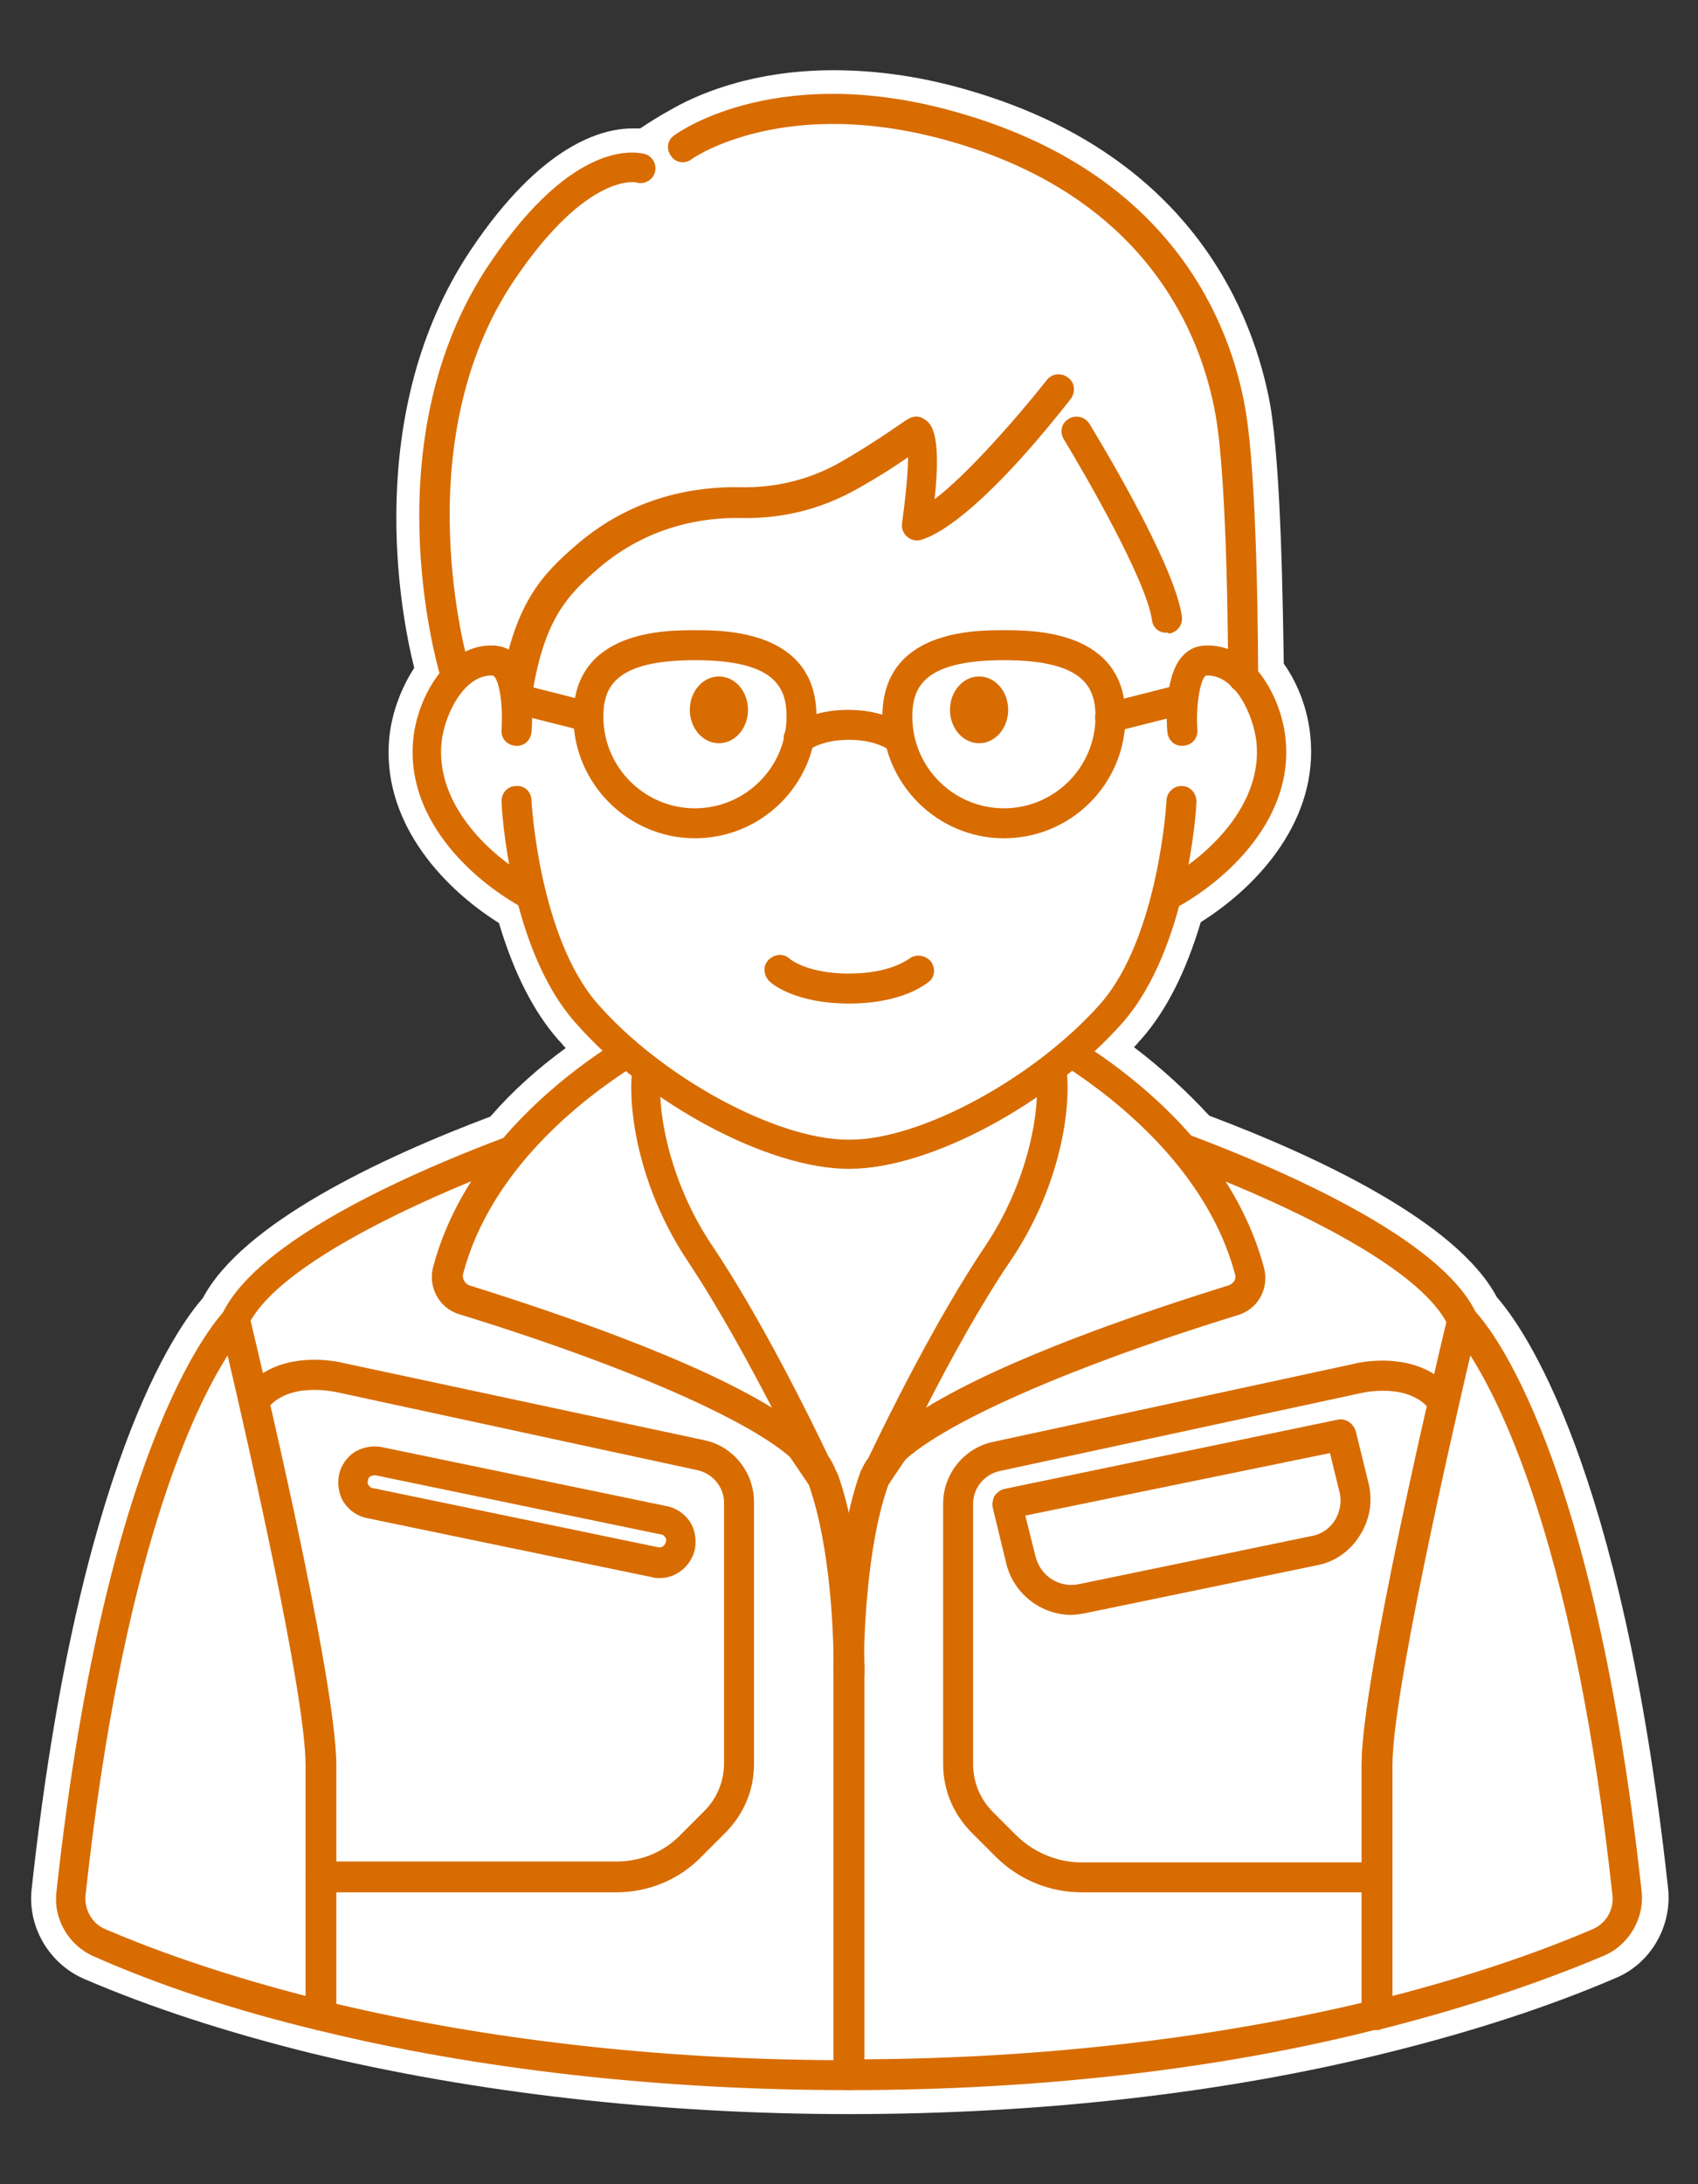
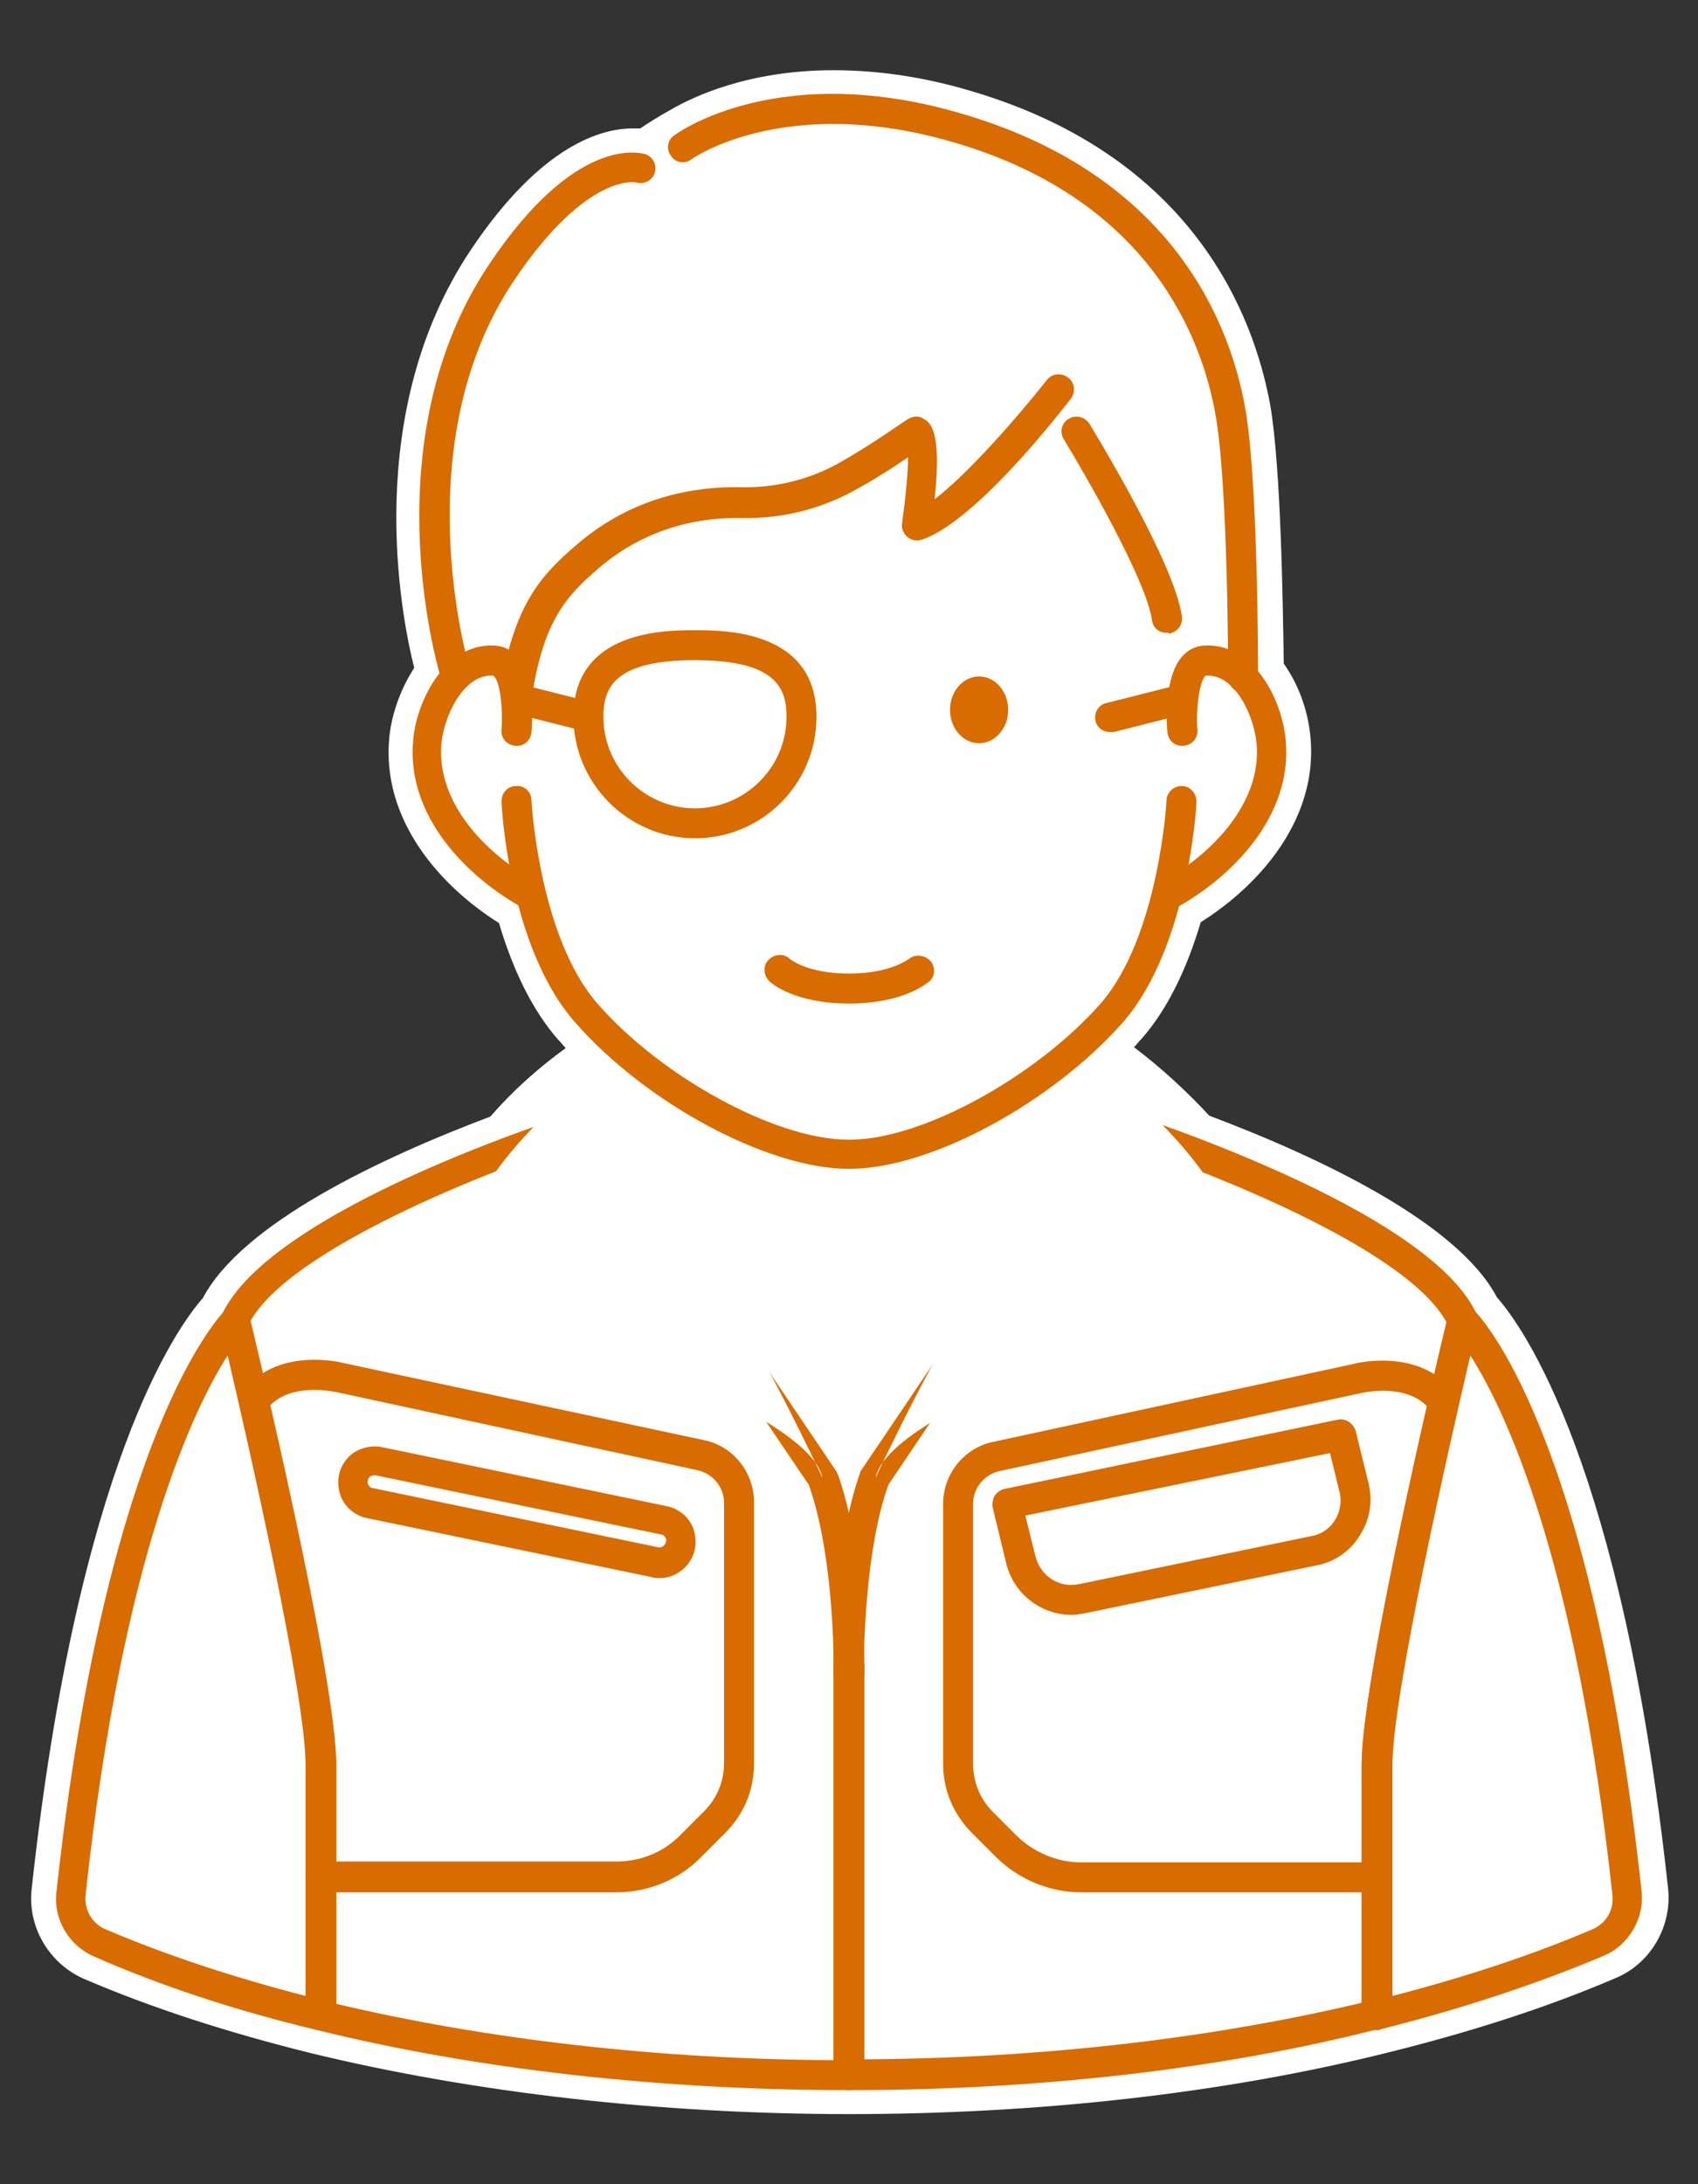
<svg xmlns="http://www.w3.org/2000/svg" version="1.1" id="レイヤー_1" x="0px" y="0px" viewBox="0 0 198.4 255.1" style="enable-background:new 0 0 198.4 255.1;" xml:space="preserve">
  <rect x="0" y="0" width="198.4" height="255.1" fill="#333333" stroke="none" />
  <style type="text/css">
	.st0{fill:#FFFFFF;}
	.st1{fill:none;stroke:#000000;stroke-width:3;stroke-linecap:round;stroke-linejoin:round;stroke-miterlimit:10;}
	.st2{fill:none;stroke:#000000;stroke-width:2.678;stroke-linecap:round;stroke-linejoin:round;stroke-miterlimit:10;}
	.st3{fill:#FFFFFF;stroke:#000000;stroke-width:3;stroke-linecap:round;stroke-linejoin:round;stroke-miterlimit:10;}
	.st4{fill:#FFFFFF;stroke:#000000;stroke-width:2.678;stroke-linecap:round;stroke-linejoin:round;stroke-miterlimit:10;}
	.st5{fill:none;stroke:#000000;stroke-width:2.316;stroke-linecap:round;stroke-linejoin:round;stroke-miterlimit:10;}
	.st6{stroke:#000000;stroke-width:5;stroke-linecap:round;stroke-linejoin:round;stroke-miterlimit:10;}
	.st7{fill:#FFFFFF;stroke:#000000;stroke-width:5;stroke-linecap:round;stroke-linejoin:round;stroke-miterlimit:10;}
	.st8{fill:none;stroke:#000000;stroke-width:2.214;stroke-linecap:round;stroke-linejoin:round;stroke-miterlimit:10;}
	.st9{fill:#D86C00;}
</style>
  <g>
    <path class="st0" d="M99.2,246.9c-22.1,0-43.8-2.5-62.8-7.1c-9.7-2.4-18.7-5.3-26.6-8.7c-4.1-1.8-6.6-6.1-6.1-10.5   c5.4-49.6,17-65.6,20-69c4.6-8.7,20.6-16.3,33.6-21.2c2.5-2.9,5.5-5.6,8.8-8c-0.3-0.3-0.6-0.7-0.9-1c-2.9-3.3-5.2-7.9-6.9-13.6   c-7-4.4-13.8-12.2-12.8-21.8c0.3-2.8,1.4-5.7,2.9-8c-1.6-6.3-6.1-29.8,6.6-48.8c8.3-12.4,15.4-14.2,18.9-14.2c0.3,0,0.6,0,0.9,0   c0.9-0.6,2.3-1.5,3.6-2.2c2.4-1.4,8.9-4.6,19-4.6c5.2,0,10.7,0.8,16.3,2.5c25.8,7.7,32.8,26.2,34.7,36.5c1.3,7.4,1.5,24,1.6,30.3   c1.7,2.4,2.8,5.4,3.1,8.4c1,9.6-5.8,17.4-12.8,21.8c-1.7,5.7-4,10.3-6.9,13.6c-0.3,0.3-0.6,0.7-0.9,1c3.3,2.5,6.2,5.2,8.8,8   c13,4.9,29,12.5,33.6,21.2c3,3.4,14.6,19.4,20,69c0.5,4.4-2,8.8-6.1,10.5c-7.9,3.4-16.9,6.3-26.6,8.7   C143,244.5,121.3,246.9,99.2,246.9z" />
    <path class="st0" d="M191.9,220.9c-5.6-51-17.7-65.7-19.5-67.7c-4.2-8.5-22-16.3-32.9-20.5c-3.8-4.4-8-7.8-11.5-10.1   c1.1-1.1,2.2-2.2,3.2-3.3c3.3-3.7,5.3-8.9,6.6-13.6c6.5-3.7,13.4-10.8,12.4-19.6c-0.3-2.5-1.3-5.5-3.2-7.7c0-3.9-0.1-23-1.5-30.7   c-1.8-9.7-8.4-27-32.7-34.3c-18.4-5.5-29.8-0.1-33.1,1.8c0,0,0,0,0,0c-2,1-4.3,2.7-4.3,2.7c-0.8-0.3-8.2-2.1-18.2,12.8   C44,50.5,50.6,75.6,51.4,78.5c-1.8,2.2-2.9,5.2-3.2,7.7c-0.9,8.8,5.9,15.9,12.4,19.6c1.3,4.7,3.3,9.9,6.6,13.6c1,1.1,2,2.2,3.2,3.3   c-3.4,2.3-7.7,5.7-11.5,10.1c-11,4.1-28.7,11.9-32.9,20.5c-1.8,1.9-14,16.6-19.5,67.7c-0.4,3.2,1.5,6.4,4.4,7.6   c7.8,3.3,16.6,6.2,26.1,8.6c18.8,4.6,40.3,7,62.1,7s43.4-2.4,62.1-7c9.6-2.3,18.4-5.2,26.1-8.6   C190.4,227.2,192.3,224.1,191.9,220.9z" />
    <path class="st9" d="M145.3,80.9L145.3,80.9c-1,0-1.8-0.8-1.8-1.8c0-0.2,0-22.7-1.5-30.8c-1.6-8.9-7.7-24.9-30.3-31.6   c-19.8-5.9-30.8,1.8-30.9,1.9c-0.8,0.6-1.9,0.4-2.4-0.4c-0.6-0.8-0.4-1.9,0.4-2.4c0.5-0.4,12.5-8.9,34-2.4   c24.4,7.3,31,24.6,32.7,34.3c1.5,8.4,1.5,30.5,1.5,31.4C147,80.1,146.2,80.9,145.3,80.9z" />
    <path class="st9" d="M99.2,244.1c-21.9,0-43.4-2.4-62.1-7c-0.8-0.2-1.3-0.9-1.3-1.7v-29.2c0-10.1-9.9-51.1-10-51.5   c-0.1-0.4-0.1-0.8,0.1-1.1c5.6-12.4,40.4-23.4,41.9-23.8c0.7-0.2,1.5,0,2,0.7l27.9,41.3c0.1,0.1,0.1,0.3,0.2,0.4   c2.8,7.8,3.1,19.1,3.1,22.4c0,0,0,0,0,0c0,0.6,0,0.9,0,1v46.9C101,243.3,100.2,244.1,99.2,244.1z M39.2,234   c17.7,4.2,37.8,6.5,58.2,6.6v-45.2c0,0,0-0.4,0-1c0-3.1-0.3-13.7-2.9-21l-27.1-40c-10.3,3.3-33.6,12.5-38.2,21   c1.3,5.4,9.9,41.8,9.9,51.7V234z" />
    <path class="st9" d="M99.2,244.1c-1,0-1.8-0.8-1.8-1.8v-46.9c0,0,0-0.4,0-1c0-3.3,0.3-14.6,3.1-22.4c0-0.1,0.1-0.3,0.2-0.4   l27.9-41.3c0.4-0.6,1.2-0.9,2-0.7c1.5,0.5,36.2,11.5,41.9,23.8c0.2,0.4,0.2,0.8,0.1,1.1c-0.1,0.4-10,41.4-10,51.5v29.2   c0,0.8-0.6,1.5-1.3,1.7C142.6,241.7,121.1,244.1,99.2,244.1z M103.8,173.4c-2.6,7.3-2.8,17.9-2.9,21c0,0.6,0,1,0,1v45.1   c20.5-0.1,40.5-2.4,58.2-6.6v-27.8c0-9.9,8.6-46.3,9.9-51.7c-4.7-8.6-28-17.7-38.2-21L103.8,173.4z M160.9,235.4L160.9,235.4   L160.9,235.4z" />
    <path class="st9" d="M77.1,184.3c-0.3,0-0.6,0-0.9-0.1l-33.3-6.9c-1.1-0.2-2.1-0.9-2.7-1.8c-0.6-0.9-0.8-2.1-0.6-3.2   c0.2-1.1,0.9-2.1,1.8-2.7c1-0.6,2.1-0.8,3.2-0.6l33.3,6.9c1.1,0.2,2.1,0.9,2.7,1.8c0.6,0.9,0.8,2.1,0.6,3.2   C80.8,182.8,79.1,184.3,77.1,184.3z M43.7,172.3c-0.2,0-0.3,0.1-0.4,0.1c-0.1,0.1-0.3,0.2-0.3,0.5c-0.1,0.3,0,0.5,0.1,0.6   c0.1,0.1,0.2,0.3,0.5,0.3l33.3,6.9c0.4,0.1,0.8-0.2,0.9-0.6c0.1-0.3,0-0.5-0.1-0.6c-0.1-0.1-0.2-0.3-0.5-0.3l-33.3-6.9   C43.8,172.3,43.8,172.3,43.7,172.3z" />
    <path class="st9" d="M125.2,188.6c-3.5,0-6.7-2.4-7.6-5.9l-1.6-6.6c-0.1-0.5,0-1,0.2-1.4c0.3-0.4,0.7-0.7,1.1-0.8l39-8.1   c0.9-0.2,1.8,0.4,2.1,1.3l1.5,6.1c0.5,2.1,0.2,4.2-1,6.1c-1.1,1.8-2.9,3.1-5,3.5l-27.1,5.6C126.2,188.5,125.7,188.6,125.2,188.6z    M119.8,177l1.2,4.8c0.6,2.3,2.8,3.7,5.1,3.2l27.1-5.6c1.2-0.2,2.2-0.9,2.8-1.9c0.6-1,0.8-2.2,0.5-3.3l-1.1-4.5L119.8,177z" />
    <path class="st9" d="M72,221H37.5c-1,0-1.8-0.8-1.8-1.8s0.8-1.8,1.8-1.8H72c2.9,0,5.6-1.1,7.6-3.2l2.7-2.7c1.5-1.5,2.3-3.5,2.3-5.6   v-30.4c0-1.8-1.3-3.4-3.1-3.8l-42.1-9.1c-0.1,0-5.8-1.4-8.3,2.1c-0.6,0.8-1.6,1-2.4,0.4c-0.8-0.6-1-1.6-0.4-2.4   c3.8-5.5,11.6-3.6,11.9-3.5l42.1,9c3.4,0.7,5.8,3.8,5.8,7.2V206c0,3.1-1.2,5.9-3.4,8.1l-2.7,2.7C79.4,219.5,75.8,221,72,221z" />
    <path class="st9" d="M160.9,221h-34.5c-3.8,0-7.4-1.5-10.1-4.2l-2.7-2.7c-2.2-2.2-3.4-5-3.4-8.1v-30.4c0-3.5,2.5-6.5,5.8-7.2   l42.1-9.1c0.3-0.1,8-2,11.9,3.5c0.6,0.8,0.4,1.9-0.4,2.4c-0.8,0.6-1.9,0.4-2.4-0.4c-2.5-3.5-8.2-2.1-8.2-2.1l-42.2,9.1   c-1.8,0.4-3.1,2-3.1,3.8V206c0,2.1,0.8,4.1,2.3,5.6l2.7,2.7c2,2,4.8,3.2,7.6,3.2h34.5c1,0,1.8,0.8,1.8,1.8S161.9,221,160.9,221z" />
    <path class="st9" d="M136.3,73.9c-0.9,0-1.6-0.6-1.7-1.5c-0.7-4.7-7.7-16.8-10.3-21.1c-0.5-0.8-0.3-1.9,0.6-2.4   c0.8-0.5,1.9-0.2,2.4,0.6c0.4,0.7,9.9,16.1,10.8,22.5c0.1,1-0.5,1.8-1.5,2C136.4,73.8,136.3,73.9,136.3,73.9z" />
    <path class="st9" d="M53.1,80c-0.8,0-1.4-0.5-1.7-1.2c-0.3-1.1-8-27.5,5.8-48c10-14.9,17.4-13,18.2-12.8c0.9,0.3,1.4,1.3,1.1,2.2   c-0.3,0.9-1.3,1.4-2.2,1.1l0,0c0,0-5.7-1.2-14.2,11.4c-12.9,19.1-5.4,44.8-5.3,45.1c0.3,0.9-0.2,1.9-1.2,2.2   C53.5,80,53.3,80,53.1,80z" />
    <path class="st9" d="M60.2,82.3c-0.1,0-0.2,0-0.3,0c-1-0.2-1.6-1.1-1.4-2c1.6-9.8,4.8-13.2,8.9-16.7c6.6-5.7,14-6.8,19.1-6.7   c4.1,0.1,8-0.9,11.3-2.7c4.3-2.4,8.1-5.2,8.2-5.2c0.6-0.4,1.3-0.5,1.9-0.1c0.7,0.4,2.2,1.2,1.3,9.4c3.6-2.7,9.3-9.1,13.1-13.9   c0.6-0.8,1.7-0.9,2.5-0.3c0.8,0.6,0.9,1.7,0.3,2.5c-11.7,14.9-16.8,16.3-17.7,16.5c-0.5,0.1-1.1-0.1-1.5-0.5   c-0.4-0.4-0.6-1-0.5-1.5c0.4-2.9,0.7-5.9,0.7-7.7c-1.6,1.1-3.9,2.6-6.5,4c-3.9,2.1-8.3,3.2-13,3.1c-4.4-0.1-10.9,0.9-16.7,5.9   c-3.7,3.2-6.3,6-7.7,14.6C61.8,81.7,61,82.3,60.2,82.3z" />
    <path class="st9" d="M62.2,106.4c-0.3,0-0.6-0.1-0.8-0.2c-6.7-3.6-14.1-10.9-13.1-20c0.5-4.7,3.9-11.2,9.6-10.8   c1,0.1,1.9,0.5,2.5,1.3c2.1,2.4,1.8,7.7,1.7,8.8c-0.1,1-0.9,1.7-1.9,1.6c-1-0.1-1.7-0.9-1.6-1.9c0.2-3-0.3-6-1-6.3   c-3.3-0.2-5.6,4.4-6,7.7c-0.8,7.3,5.6,13.5,11.3,16.5c0.9,0.5,1.2,1.5,0.7,2.4C63.4,106.1,62.8,106.4,62.2,106.4z" />
    <path class="st9" d="M136.3,106.4c-0.6,0-1.2-0.3-1.5-0.9c-0.5-0.9-0.1-1.9,0.7-2.4c5.7-3,12.1-9.2,11.3-16.5   c-0.4-3.3-2.6-7.9-5.9-7.7c-0.6,0.3-1.2,3.3-1,6.3c0.1,1-0.6,1.8-1.6,1.9c-1,0.1-1.8-0.6-1.9-1.6c-0.1-1-0.4-6.4,1.7-8.8   c0.7-0.8,1.5-1.2,2.5-1.3c5.8-0.4,9.1,6.1,9.6,10.8c1,9.1-6.4,16.4-13.1,20C136.8,106.3,136.5,106.4,136.3,106.4z" />
    <g>
-       <ellipse class="st9" cx="84" cy="82.9" rx="3.4" ry="3.9" />
      <ellipse class="st9" cx="114.4" cy="82.9" rx="3.4" ry="3.9" />
    </g>
    <g>
      <path class="st0" d="M77.5,120.5c0,0-20.3,9.6-25.2,27.9c-0.4,1.5,0.5,3,1.9,3.4c9.1,2.8,40.3,13,41.9,20.8    c0,0-7.2-15.6-14.4-26.3C74.7,135.7,74.1,122.7,77.5,120.5z" />
-       <path class="st9" d="M96.2,174.4c-0.7,0-1.3-0.4-1.6-1c0,0-0.3-0.7-0.9-1.8c-3.5-4.6-18.9-11.6-40-18.1c-2.4-0.7-3.7-3.2-3.1-5.5    c5-18.8,25.3-28.6,26.1-29c0.8-0.4,1.8-0.1,2.3,0.7s0.2,1.8-0.6,2.3c-0.3,0.2-0.7,0.8-1,2.1c-1,4.7,0.7,13.7,5.7,21.2    c5.8,8.6,11.6,20.4,13.7,24.8c0.5,0.7,0.8,1.4,1,2.1c0.2,0.9-0.3,1.7-1.2,2C96.5,174.3,96.4,174.4,96.2,174.4z M73.9,124.6    c-6.1,3.9-16.6,12.1-19.8,24.2c-0.1,0.5,0.2,1.1,0.7,1.3c10.5,3.3,26.1,8.6,35.4,14.3c-2.7-5.2-6.3-11.8-9.9-17.2    C75.1,139.4,73.2,130.3,73.9,124.6z" />
    </g>
    <g>
      <path class="st0" d="M120.9,120.5c0,0,20.3,9.6,25.2,27.9c0.4,1.5-0.5,3-1.9,3.4c-9.1,2.8-40.3,13-41.9,20.8    c0,0,7.2-15.6,14.4-26.3C123.7,135.7,124.4,122.7,120.9,120.5z" />
-       <path class="st9" d="M102.2,174.4c-0.2,0-0.4,0-0.5-0.1c-0.8-0.3-1.3-1.1-1.2-2c0.1-0.7,0.5-1.4,1-2.1c2.1-4.4,7.9-16.2,13.7-24.8    c5-7.5,6.7-16.5,5.7-21.2c-0.3-1.3-0.7-1.9-1-2.1c-0.8-0.5-1-1.5-0.6-2.3s1.4-1.1,2.3-0.7c0.9,0.4,21.1,10.2,26.1,29    c0.6,2.4-0.7,4.8-3.1,5.5c-21.1,6.5-36.4,13.5-40,18.1c-0.5,1.1-0.8,1.8-0.9,1.8C103.5,174,102.9,174.4,102.2,174.4z M124.6,124.6    c0.7,5.7-1.2,14.8-6.5,22.6c-3.6,5.3-7.2,11.9-9.9,17.2c9.3-5.7,24.8-11,35.4-14.3c0.5-0.2,0.9-0.7,0.7-1.3    C141.1,136.8,130.6,128.5,124.6,124.6z" />
    </g>
    <g>
      <path class="st0" d="M138,93.5c0,0-0.8,16.4-8.2,24.8c-7.8,8.9-21.8,16.5-30.7,16.5c-8.9,0-22.8-7.5-30.7-16.5    c-7.3-8.4-8.2-24.8-8.2-24.8" />
      <path class="st9" d="M99.3,136.5c-0.1,0-0.1,0-0.2,0c-9.3,0-23.6-7.6-31.9-17.1c-7.7-8.7-8.6-25.1-8.6-25.8c0-1,0.7-1.8,1.7-1.8    c1-0.1,1.8,0.7,1.8,1.7c0,0.2,0.9,15.9,7.7,23.7c7.5,8.6,20.9,15.9,29.3,15.9c0.1,0,0.1,0,0.2,0c8.4,0,21.7-7.3,29.3-15.9    c6.8-7.8,7.7-23.6,7.7-23.7c0-0.9,0.8-1.7,1.7-1.7c0,0,0.1,0,0.1,0c1,0,1.7,0.9,1.7,1.8c0,0.7-1,17.1-8.6,25.8    C122.9,128.8,108.7,136.5,99.3,136.5z" />
    </g>
    <path class="st9" d="M99.2,117.2c-6.3,0-9-2.3-9.3-2.6c-0.7-0.7-0.8-1.8-0.1-2.5c0.7-0.7,1.8-0.8,2.5-0.1c0,0,0,0,0,0   c0,0,2,1.7,6.9,1.7c4.9,0,6.9-1.7,7-1.7c0.7-0.6,1.8-0.5,2.5,0.2c0.6,0.7,0.6,1.8-0.1,2.4C108.2,114.9,105.5,117.2,99.2,117.2z" />
    <path class="st9" d="M37.5,237.1c-0.1,0-0.3,0-0.4,0c-9.6-2.3-18.4-5.2-26.1-8.6c-3-1.3-4.8-4.4-4.4-7.6   c5.9-54,19.2-67.3,19.7-67.9c0.5-0.4,1.1-0.6,1.7-0.4c0.6,0.2,1.1,0.7,1.2,1.3c0.4,1.7,10.1,41.8,10.1,52.3v29.2   c0,0.5-0.2,1-0.7,1.4C38.3,237,37.9,237.1,37.5,237.1z M26.6,158.3c-3.9,6.1-12.3,23.3-16.6,63c-0.2,1.7,0.8,3.4,2.3,4   c7,3,14.9,5.6,23.4,7.8v-27C35.7,197.9,29,168.6,26.6,158.3z" />
    <path class="st9" d="M99.2,197.2c-1,0-1.7-0.8-1.8-1.7c0,0,0-0.4,0-1c0-1,0.8-1.7,1.8-1.7s1.7,0.8,1.8,1.7c0,0.7,0,1,0,1   C100.9,196.4,100.2,197.2,99.2,197.2z" />
    <path class="st9" d="M160.9,237.1c-0.4,0-0.8-0.1-1.1-0.4c-0.4-0.3-0.7-0.8-0.7-1.4v-29.2c0-10.5,9.7-50.6,10.1-52.3   c0.1-0.6,0.6-1.1,1.2-1.3c0.6-0.2,1.2,0,1.7,0.4c0.6,0.5,13.8,13.8,19.7,67.9c0.4,3.2-1.5,6.4-4.4,7.6c-7.8,3.3-16.6,6.2-26.1,8.6   C161.2,237.1,161.1,237.1,160.9,237.1z M171.8,158.3c-2.4,10.3-9.1,39.6-9.1,47.8v27c8.5-2.2,16.4-4.8,23.4-7.8   c1.6-0.7,2.5-2.3,2.3-4C184.1,181.6,175.7,164.4,171.8,158.3z" />
    <g>
-       <path class="st9" d="M105.1,88c-0.4,0-0.8-0.1-1.2-0.4c0,0-1.5-1.2-4.7-1.2c-3.2,0-4.7,1.2-4.7,1.2c-0.7,0.6-1.8,0.5-2.5-0.2    c-0.6-0.7-0.6-1.8,0.1-2.4c0.2-0.2,2.5-2.1,7-2.1c4.5,0,6.8,1.9,7,2.1c0.7,0.6,0.8,1.8,0.1,2.5C106,87.8,105.6,88,105.1,88z" />
      <path class="st9" d="M81.2,97.9c-7.8,0-14.2-6.4-14.2-14.2c0-10.1,10.7-10.1,14.2-10.1s14.2,0,14.2,10.1    C95.4,91.6,89,97.9,81.2,97.9z M81.2,77.1c-9.4,0-10.7,3.2-10.7,6.6c0,5.9,4.8,10.7,10.7,10.7c5.9,0,10.7-4.8,10.7-10.7    C91.9,80.3,90.6,77.1,81.2,77.1z" />
-       <path class="st9" d="M117.3,97.9c-7.8,0-14.2-6.4-14.2-14.2c0-10.1,10.7-10.1,14.2-10.1s14.2,0,14.2,10.1    C131.5,91.6,125.1,97.9,117.3,97.9z M117.3,77.1c-9.4,0-10.7,3.2-10.7,6.6c0,5.9,4.8,10.7,10.7,10.7S128,89.6,128,83.7    C128,80.3,126.7,77.1,117.3,77.1z" />
      <path class="st9" d="M68.7,85.5c-0.1,0-0.3,0-0.4-0.1L60,83.3c-0.9-0.2-1.5-1.2-1.3-2.1c0.2-0.9,1.2-1.5,2.1-1.3l8.3,2.1    c0.9,0.2,1.5,1.2,1.3,2.1C70.2,84.9,69.5,85.5,68.7,85.5z" />
      <path class="st9" d="M129.7,85.5c-0.8,0-1.5-0.5-1.7-1.3c-0.2-0.9,0.3-1.9,1.3-2.1l8.3-2.1c0.9-0.2,1.9,0.3,2.1,1.3    c0.2,0.9-0.3,1.9-1.3,2.1l-8.3,2.1C130,85.5,129.9,85.5,129.7,85.5z" />
    </g>
  </g>
</svg>